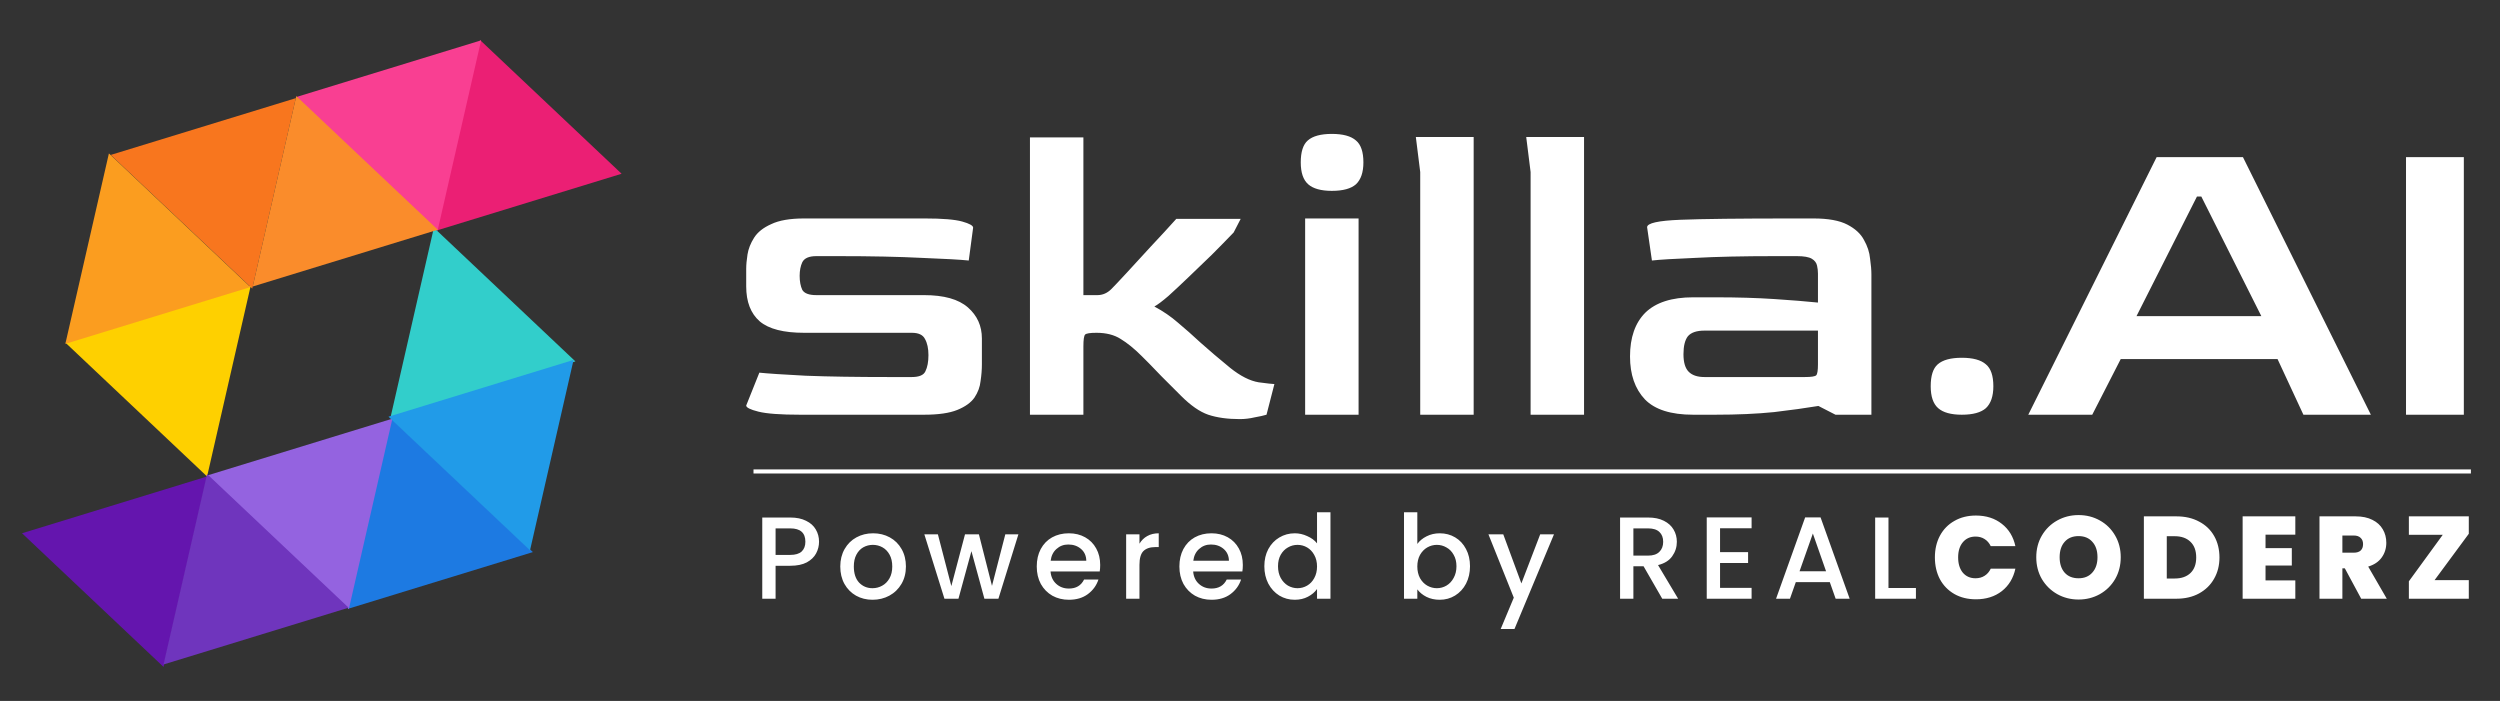
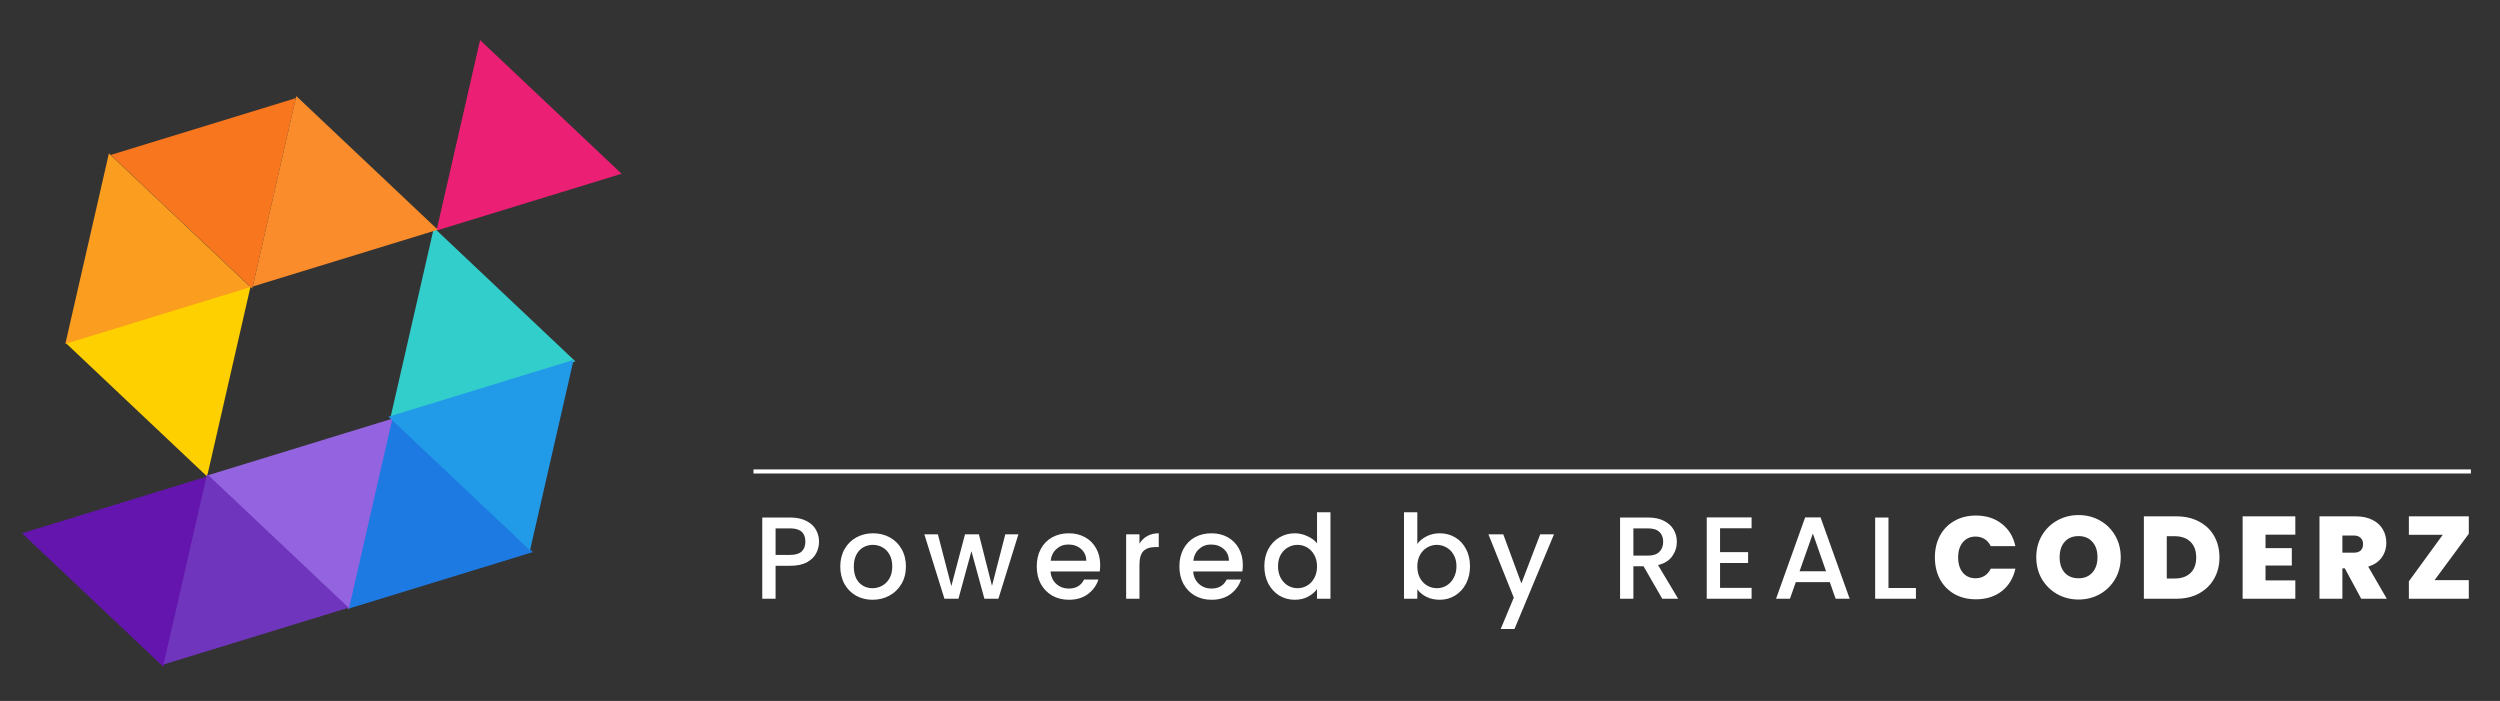
<svg xmlns="http://www.w3.org/2000/svg" width="856" height="240" viewBox="0 0 856 240" fill="none">
  <rect x="0" y="0" width="856" height="240" fill="#333333" stroke="none" />
-   <path d="M273.95 142C267.25 142 262.5 141.65 259.7 140.95C256.9 140.25 255.5 139.55 255.5 138.85L260 127.6C262.9 127.9 268.2 128.25 275.9 128.65C283.7 128.95 293.3 129.1 304.7 129.1H312.2C314.7 129.1 316.25 128.45 316.85 127.15C317.55 125.75 317.9 123.9 317.9 121.6C317.9 119.3 317.5 117.45 316.7 116.05C316 114.65 314.5 113.95 312.2 113.95H275.3C268.3 113.95 263.25 112.65 260.15 110.05C257.05 107.35 255.5 103.35 255.5 98.05V92.05C255.5 90.65 255.65 89 255.95 87.1C256.25 85.2 257 83.3 258.2 81.4C259.4 79.5 261.35 77.95 264.05 76.75C266.75 75.45 270.5 74.8 275.3 74.8H316.7C322.7 74.8 326.95 75.15 329.45 75.85C331.95 76.55 333.2 77.25 333.2 77.95L331.7 89.2C328.8 88.9 323.45 88.6 315.65 88.3C307.85 87.9 298.3 87.7 287 87.7H279.5C277 87.7 275.4 88.4 274.7 89.8C274.1 91.1 273.8 92.65 273.8 94.45C273.8 96.35 274.1 97.95 274.7 99.25C275.4 100.45 277 101.05 279.5 101.05H316.4C323.2 101.05 328.2 102.45 331.4 105.25C334.6 108.05 336.2 111.6 336.2 115.9V124.75C336.2 126.55 336.05 128.45 335.75 130.45C335.55 132.45 334.85 134.35 333.65 136.15C332.45 137.85 330.5 139.25 327.8 140.35C325.1 141.45 321.3 142 316.4 142H273.95ZM424.504 143.5C420.304 143.5 416.704 143 413.704 142C410.804 141 407.704 138.85 404.404 135.55C404.104 135.25 403.304 134.45 402.004 133.15C400.704 131.85 399.254 130.4 397.654 128.8C396.154 127.2 394.754 125.75 393.454 124.45C392.154 123.15 391.304 122.3 390.904 121.9C388.404 119.4 386.004 117.45 383.704 116.05C381.504 114.65 378.754 113.95 375.454 113.95C373.254 113.95 371.954 114.15 371.554 114.55C371.154 114.95 370.954 116.3 370.954 118.6V142H352.654V47.05H370.954V101.05H375.754C377.554 101.05 379.154 100.35 380.554 98.95C381.454 98.05 383.154 96.25 385.654 93.55C388.154 90.85 390.954 87.8 394.054 84.4C397.254 81 400.154 77.85 402.754 74.95H424.804L422.404 79.6C420.104 82 417.604 84.55 414.904 87.25C412.204 89.85 409.554 92.4 406.954 94.9C404.454 97.3 402.154 99.45 400.054 101.35C397.954 103.15 396.354 104.35 395.254 104.95C398.254 106.55 400.954 108.4 403.354 110.5C405.754 112.5 408.354 114.8 411.154 117.4C413.954 119.9 417.304 122.75 421.204 125.95C424.704 128.75 427.954 130.4 430.954 130.9C433.954 131.3 435.754 131.5 436.354 131.5L433.654 142C432.654 142.3 431.304 142.6 429.604 142.9C427.904 143.3 426.204 143.5 424.504 143.5ZM456.029 65.35C452.329 65.35 449.629 64.6 447.929 63.1C446.229 61.6 445.379 59.1 445.379 55.6C445.379 52 446.179 49.5 447.779 48.1C449.479 46.6 452.229 45.85 456.029 45.85C459.829 45.85 462.579 46.6 464.279 48.1C465.979 49.5 466.829 52 466.829 55.6C466.829 59 465.979 61.5 464.279 63.1C462.579 64.6 459.829 65.35 456.029 65.35ZM446.879 142V74.8H465.179V142H446.879ZM486.283 142V58.9L484.783 46.9H504.583V142H486.283ZM524.076 142V58.9L522.576 46.9H542.376V142H524.076ZM579.719 142C572.119 142 566.619 140.25 563.219 136.75C559.819 133.15 558.119 128.25 558.119 122.05C558.119 115.55 559.869 110.55 563.369 107.05C566.969 103.55 572.419 101.8 579.719 101.8H587.369C594.869 101.8 601.619 102 607.619 102.4C613.619 102.8 618.569 103.2 622.469 103.6V93.7C622.469 92.8 622.369 91.9 622.169 91C621.969 90 621.369 89.2 620.369 88.6C619.369 88 617.669 87.7 615.269 87.7H607.769C596.869 87.7 587.769 87.9 580.469 88.3C573.169 88.6 568.219 88.9 565.619 89.2L563.969 77.8C563.969 76.4 567.769 75.55 575.369 75.25C582.969 74.95 595.669 74.8 613.469 74.8H620.969C625.969 74.8 629.819 75.5 632.519 76.9C635.219 78.3 637.119 80.05 638.219 82.15C639.419 84.25 640.119 86.4 640.319 88.6C640.619 90.7 640.769 92.5 640.769 94V142H628.469L622.619 139C618.419 139.7 613.369 140.4 607.469 141.1C601.569 141.7 594.819 142 587.219 142H579.719ZM583.619 129.1H617.969C620.169 129.1 621.469 128.9 621.869 128.5C622.269 128.1 622.469 126.85 622.469 124.75V113.2H583.619C580.919 113.2 579.019 113.85 577.919 115.15C576.919 116.45 576.419 118.5 576.419 121.3C576.419 124.1 577.019 126.1 578.219 127.3C579.419 128.5 581.219 129.1 583.619 129.1ZM671.724 142C668.024 142 665.324 141.25 663.624 139.75C661.924 138.25 661.074 135.75 661.074 132.25C661.074 128.65 661.874 126.15 663.474 124.75C665.174 123.25 667.924 122.5 671.724 122.5C675.524 122.5 678.274 123.25 679.974 124.75C681.674 126.15 682.524 128.65 682.524 132.25C682.524 135.65 681.674 138.15 679.974 139.75C678.274 141.25 675.524 142 671.724 142ZM694.484 142L738.434 53.8H767.984L811.784 142H788.684L779.834 122.95H726.134L716.384 142H694.484ZM731.534 108.25H774.284L753.734 67.3H752.234L731.534 108.25ZM823.818 142V53.8H843.618V142H823.818Z" fill="white" />
  <path d="M280.44 185.48C280.44 186.893 280.107 188.227 279.44 189.48C278.773 190.733 277.707 191.76 276.24 192.56C274.773 193.333 272.893 193.72 270.6 193.72H265.56V205H261V177.2H270.6C272.733 177.2 274.533 177.573 276 178.32C277.493 179.04 278.6 180.027 279.32 181.28C280.067 182.533 280.44 183.933 280.44 185.48ZM270.6 190C272.333 190 273.627 189.613 274.48 188.84C275.333 188.04 275.76 186.92 275.76 185.48C275.76 182.44 274.04 180.92 270.6 180.92H265.56V190H270.6ZM298.749 205.36C296.669 205.36 294.789 204.893 293.109 203.96C291.429 203 290.109 201.667 289.149 199.96C288.189 198.227 287.709 196.227 287.709 193.96C287.709 191.72 288.202 189.733 289.189 188C290.176 186.267 291.522 184.933 293.229 184C294.936 183.067 296.842 182.6 298.949 182.6C301.056 182.6 302.962 183.067 304.669 184C306.376 184.933 307.722 186.267 308.709 188C309.696 189.733 310.189 191.72 310.189 193.96C310.189 196.2 309.682 198.187 308.669 199.92C307.656 201.653 306.269 203 304.509 203.96C302.776 204.893 300.856 205.36 298.749 205.36ZM298.749 201.4C299.922 201.4 301.016 201.12 302.029 200.56C303.069 200 303.909 199.16 304.549 198.04C305.189 196.92 305.509 195.56 305.509 193.96C305.509 192.36 305.202 191.013 304.589 189.92C303.976 188.8 303.162 187.96 302.149 187.4C301.136 186.84 300.042 186.56 298.869 186.56C297.696 186.56 296.602 186.84 295.589 187.4C294.602 187.96 293.816 188.8 293.229 189.92C292.642 191.013 292.349 192.36 292.349 193.96C292.349 196.333 292.949 198.173 294.149 199.48C295.376 200.76 296.909 201.4 298.749 201.4ZM348.697 182.96L341.857 205H337.057L332.617 188.72L328.177 205H323.377L316.497 182.96H321.137L325.737 200.68L330.417 182.96H335.177L339.657 200.6L344.217 182.96H348.697ZM376.705 193.44C376.705 194.267 376.651 195.013 376.545 195.68H359.705C359.838 197.44 360.491 198.853 361.665 199.92C362.838 200.987 364.278 201.52 365.985 201.52C368.438 201.52 370.171 200.493 371.185 198.44H376.105C375.438 200.467 374.225 202.133 372.465 203.44C370.731 204.72 368.571 205.36 365.985 205.36C363.878 205.36 361.985 204.893 360.305 203.96C358.651 203 357.345 201.667 356.385 199.96C355.451 198.227 354.985 196.227 354.985 193.96C354.985 191.693 355.438 189.707 356.345 188C357.278 186.267 358.571 184.933 360.225 184C361.905 183.067 363.825 182.6 365.985 182.6C368.065 182.6 369.918 183.053 371.545 183.96C373.171 184.867 374.438 186.147 375.345 187.8C376.251 189.427 376.705 191.307 376.705 193.44ZM371.945 192C371.918 190.32 371.318 188.973 370.145 187.96C368.971 186.947 367.518 186.44 365.785 186.44C364.211 186.44 362.865 186.947 361.745 187.96C360.625 188.947 359.958 190.293 359.745 192H371.945ZM390.152 186.16C390.819 185.04 391.699 184.173 392.792 183.56C393.912 182.92 395.232 182.6 396.752 182.6V187.32H395.592C393.806 187.32 392.446 187.773 391.512 188.68C390.606 189.587 390.152 191.16 390.152 193.4V205H385.592V182.96H390.152V186.16ZM425.544 193.44C425.544 194.267 425.49 195.013 425.384 195.68H408.544C408.677 197.44 409.33 198.853 410.504 199.92C411.677 200.987 413.117 201.52 414.824 201.52C417.277 201.52 419.01 200.493 420.024 198.44H424.944C424.277 200.467 423.064 202.133 421.304 203.44C419.57 204.72 417.41 205.36 414.824 205.36C412.717 205.36 410.824 204.893 409.144 203.96C407.49 203 406.184 201.667 405.224 199.96C404.29 198.227 403.824 196.227 403.824 193.96C403.824 191.693 404.277 189.707 405.184 188C406.117 186.267 407.41 184.933 409.064 184C410.744 183.067 412.664 182.6 414.824 182.6C416.904 182.6 418.757 183.053 420.384 183.96C422.01 184.867 423.277 186.147 424.184 187.8C425.09 189.427 425.544 191.307 425.544 193.44ZM420.784 192C420.757 190.32 420.157 188.973 418.984 187.96C417.81 186.947 416.357 186.44 414.624 186.44C413.05 186.44 411.704 186.947 410.584 187.96C409.464 188.947 408.797 190.293 408.584 192H420.784ZM432.911 193.88C432.911 191.667 433.365 189.707 434.271 188C435.205 186.293 436.458 184.973 438.031 184.04C439.631 183.08 441.405 182.6 443.351 182.6C444.791 182.6 446.205 182.92 447.591 183.56C449.005 184.173 450.125 185 450.951 186.04V175.4H455.551V205H450.951V201.68C450.205 202.747 449.165 203.627 447.831 204.32C446.525 205.013 445.018 205.36 443.311 205.36C441.391 205.36 439.631 204.88 438.031 203.92C436.458 202.933 435.205 201.573 434.271 199.84C433.365 198.08 432.911 196.093 432.911 193.88ZM450.951 193.96C450.951 192.44 450.631 191.12 449.991 190C449.378 188.88 448.565 188.027 447.551 187.44C446.538 186.853 445.445 186.56 444.271 186.56C443.098 186.56 442.005 186.853 440.991 187.44C439.978 188 439.151 188.84 438.511 189.96C437.898 191.053 437.591 192.36 437.591 193.88C437.591 195.4 437.898 196.733 438.511 197.88C439.151 199.027 439.978 199.907 440.991 200.52C442.031 201.107 443.125 201.4 444.271 201.4C445.445 201.4 446.538 201.107 447.551 200.52C448.565 199.933 449.378 199.08 449.991 197.96C450.631 196.813 450.951 195.48 450.951 193.96ZM485.291 186.24C486.065 185.173 487.118 184.307 488.451 183.64C489.811 182.947 491.318 182.6 492.971 182.6C494.918 182.6 496.678 183.067 498.251 184C499.825 184.933 501.065 186.267 501.971 188C502.878 189.707 503.331 191.667 503.331 193.88C503.331 196.093 502.878 198.08 501.971 199.84C501.065 201.573 499.811 202.933 498.211 203.92C496.638 204.88 494.891 205.36 492.971 205.36C491.265 205.36 489.745 205.027 488.411 204.36C487.105 203.693 486.065 202.84 485.291 201.8V205H480.731V175.4H485.291V186.24ZM498.691 193.88C498.691 192.36 498.371 191.053 497.731 189.96C497.118 188.84 496.291 188 495.251 187.44C494.238 186.853 493.145 186.56 491.971 186.56C490.825 186.56 489.731 186.853 488.691 187.44C487.678 188.027 486.851 188.88 486.211 190C485.598 191.12 485.291 192.44 485.291 193.96C485.291 195.48 485.598 196.813 486.211 197.96C486.851 199.08 487.678 199.933 488.691 200.52C489.731 201.107 490.825 201.4 491.971 201.4C493.145 201.4 494.238 201.107 495.251 200.52C496.291 199.907 497.118 199.027 497.731 197.88C498.371 196.733 498.691 195.4 498.691 193.88ZM532.081 182.96L518.561 215.36H513.841L518.321 204.64L509.641 182.96H514.721L520.921 199.76L527.361 182.96H532.081ZM569.152 205L562.752 193.88H559.272V205H554.712V177.2H564.312C566.446 177.2 568.246 177.573 569.712 178.32C571.206 179.067 572.312 180.067 573.032 181.32C573.779 182.573 574.152 183.973 574.152 185.52C574.152 187.333 573.619 188.987 572.552 190.48C571.512 191.947 569.899 192.947 567.712 193.48L574.592 205H569.152ZM559.272 190.24H564.312C566.019 190.24 567.299 189.813 568.152 188.96C569.032 188.107 569.472 186.96 569.472 185.52C569.472 184.08 569.046 182.96 568.192 182.16C567.339 181.333 566.046 180.92 564.312 180.92H559.272V190.24ZM588.946 180.88V189.04H598.546V192.76H588.946V201.28H599.746V205H584.386V177.16H599.746V180.88H588.946ZM626.523 199.32H614.883L612.883 205H608.123L618.083 177.16H623.363L633.323 205H628.523L626.523 199.32ZM625.243 195.6L620.723 182.68L616.163 195.6H625.243ZM646.613 201.32H656.013V205H642.053V177.2H646.613V201.32ZM662.507 190.84C662.507 188.067 663.08 185.6 664.227 183.44C665.4 181.253 667.053 179.56 669.187 178.36C671.32 177.133 673.773 176.52 676.547 176.52C680.067 176.52 683.027 177.467 685.427 179.36C687.827 181.227 689.373 183.773 690.067 187H681.627C681.12 185.933 680.413 185.12 679.507 184.56C678.627 184 677.6 183.72 676.427 183.72C674.613 183.72 673.16 184.373 672.067 185.68C671 186.96 670.467 188.68 670.467 190.84C670.467 193.027 671 194.773 672.067 196.08C673.16 197.36 674.613 198 676.427 198C677.6 198 678.627 197.72 679.507 197.16C680.413 196.6 681.12 195.787 681.627 194.72H690.067C689.373 197.947 687.827 200.507 685.427 202.4C683.027 204.267 680.067 205.2 676.547 205.2C673.773 205.2 671.32 204.6 669.187 203.4C667.053 202.173 665.4 200.48 664.227 198.32C663.08 196.133 662.507 193.64 662.507 190.84ZM711.699 205.28C709.059 205.28 706.632 204.667 704.419 203.44C702.206 202.187 700.446 200.467 699.139 198.28C697.859 196.067 697.219 193.573 697.219 190.8C697.219 188.027 697.859 185.547 699.139 183.36C700.446 181.147 702.206 179.427 704.419 178.2C706.632 176.973 709.059 176.36 711.699 176.36C714.366 176.36 716.792 176.973 718.979 178.2C721.192 179.427 722.939 181.147 724.219 183.36C725.499 185.547 726.139 188.027 726.139 190.8C726.139 193.573 725.499 196.067 724.219 198.28C722.939 200.467 721.192 202.187 718.979 203.44C716.766 204.667 714.339 205.28 711.699 205.28ZM711.699 198C713.699 198 715.272 197.347 716.419 196.04C717.592 194.733 718.179 192.987 718.179 190.8C718.179 188.56 717.592 186.8 716.419 185.52C715.272 184.213 713.699 183.56 711.699 183.56C709.672 183.56 708.086 184.213 706.939 185.52C705.792 186.8 705.219 188.56 705.219 190.8C705.219 193.013 705.792 194.773 706.939 196.08C708.086 197.36 709.672 198 711.699 198ZM745.223 176.8C748.183 176.8 750.77 177.4 752.983 178.6C755.223 179.773 756.943 181.427 758.143 183.56C759.343 185.693 759.943 188.133 759.943 190.88C759.943 193.6 759.33 196.027 758.103 198.16C756.903 200.293 755.183 201.973 752.943 203.2C750.73 204.4 748.157 205 745.223 205H734.063V176.8H745.223ZM744.623 198.08C746.917 198.08 748.717 197.453 750.023 196.2C751.33 194.947 751.983 193.173 751.983 190.88C751.983 188.56 751.33 186.773 750.023 185.52C748.717 184.24 746.917 183.6 744.623 183.6H741.903V198.08H744.623ZM775.718 183.08V187.68H784.718V193.64H775.718V198.72H785.918V205H767.878V176.8H785.918V183.08H775.718ZM808.472 205L802.872 194.6H802.032V205H794.192V176.8H806.552C808.818 176.8 810.738 177.2 812.312 178C813.885 178.773 815.072 179.853 815.872 181.24C816.672 182.6 817.072 184.133 817.072 185.84C817.072 187.76 816.538 189.453 815.472 190.92C814.432 192.36 812.898 193.387 810.872 194L817.232 205H808.472ZM802.032 189.24H805.912C806.978 189.24 807.778 188.987 808.312 188.48C808.845 187.973 809.112 187.24 809.112 186.28C809.112 185.373 808.832 184.667 808.272 184.16C807.738 183.627 806.952 183.36 805.912 183.36H802.032V189.24ZM833.597 198.64H845.317V205H824.797V199.04L836.397 183.12H824.797V176.8H845.317V182.76L833.597 198.64Z" fill="white" />
  <line x1="257.998" y1="161.425" x2="846.037" y2="161.425" stroke="white" stroke-width="1.4" />
  <path d="M149.467 78.933L164.383 13.727L212.836 59.492L149.467 78.933Z" fill="#EB1F74" />
  <path d="M119.087 208.476L134.003 143.27L182.456 189.035L119.087 208.476Z" fill="#1D7AE2" />
  <path d="M133.65 143.187L148.566 77.981L197.019 123.747L133.65 143.187Z" fill="#32CECB" />
-   <path d="M164.736 13.809L149.82 79.015L101.367 33.249L164.736 13.809Z" fill="#F93F92" />
  <path d="M101.286 33.606L86.37 98.811L37.917 53.046L101.286 33.606Z" fill="#F8761E" />
  <path d="M85.823 97.939L70.907 163.146L22.454 117.38L85.823 97.939Z" fill="#FED000" />
  <path d="M70.908 163.146L55.992 228.352L7.539 182.586L70.908 163.146Z" fill="#6415AE" />
  <path d="M134.359 143.348L119.442 208.554L70.99 162.788L134.359 143.348Z" fill="#9463E0" />
  <path d="M196.391 123.233L181.475 188.439L133.022 142.674L196.391 123.233Z" fill="#219BE8" />
  <path d="M86.533 98.102L101.449 32.895L149.902 78.661L86.533 98.102Z" fill="#FA8C2B" />
  <path d="M55.991 227.517L70.907 162.311L119.36 208.076L55.991 227.517Z" fill="#6F35BD" />
  <path d="M22.374 117.735L37.29 52.529L85.743 98.295L22.374 117.735Z" fill="#FB9D1F" />
</svg>